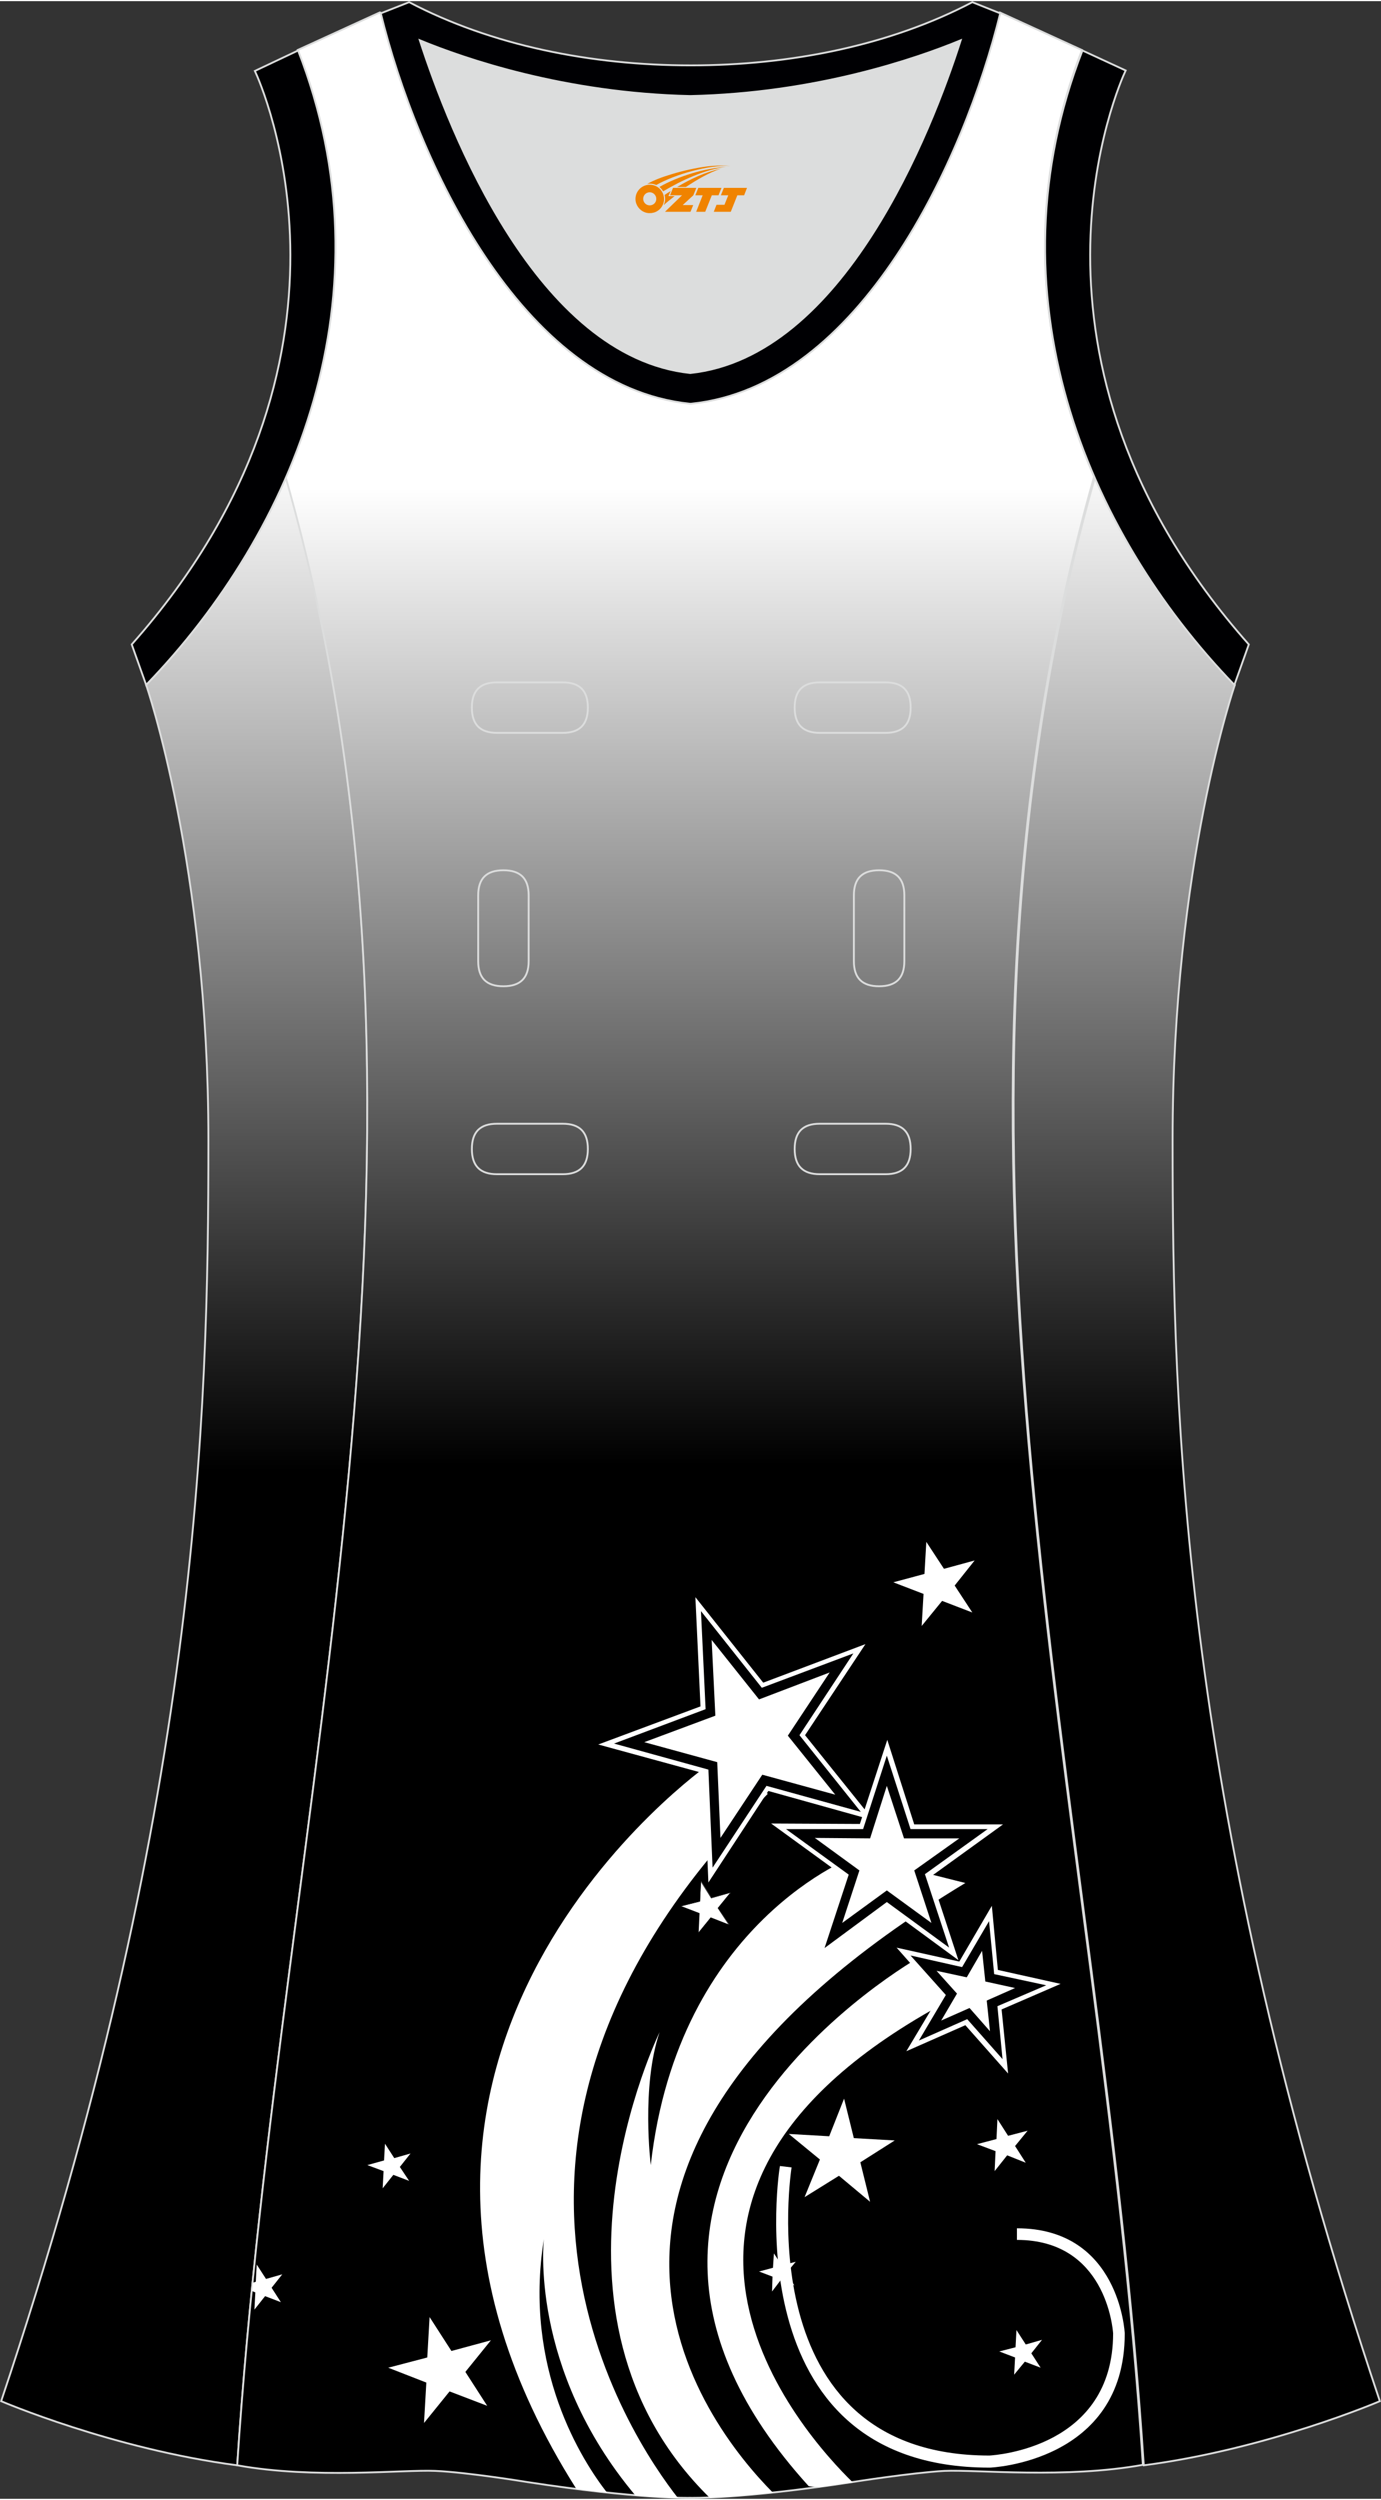
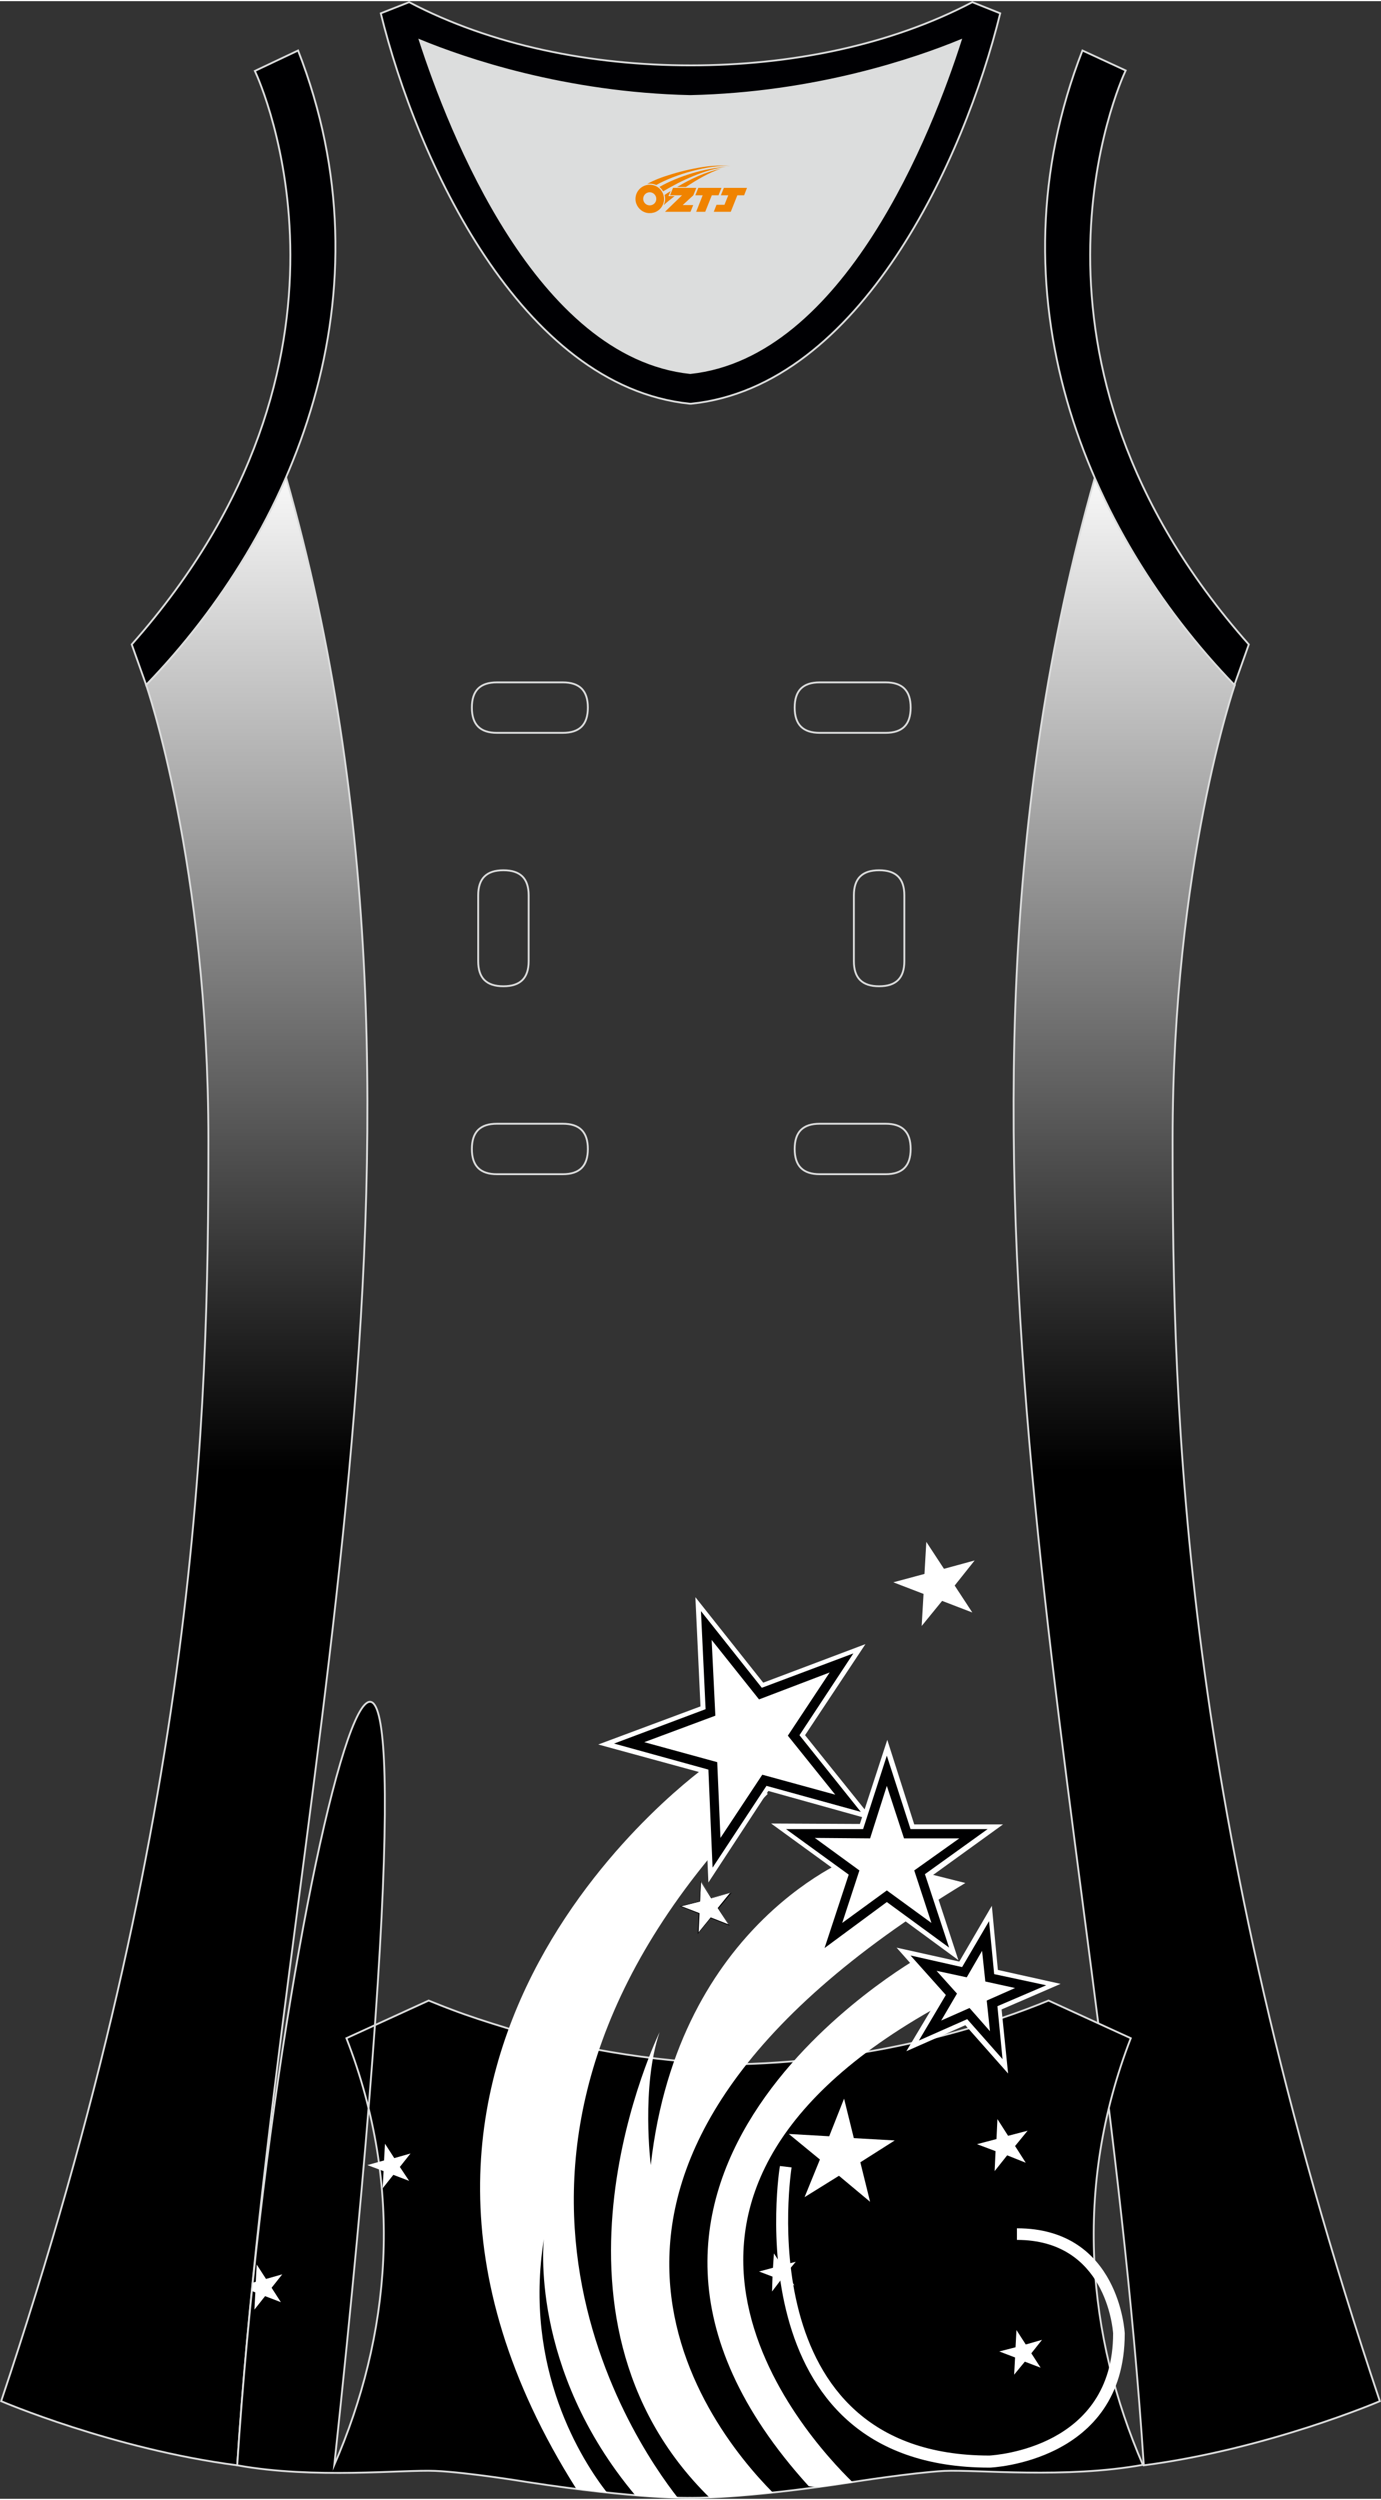
<svg xmlns="http://www.w3.org/2000/svg" version="1.1" id="图层_1" x="0px" y="0px" width="297.02px" height="537.6px" viewBox="0 0 297.2 537.43" enable-background="new 0 0 297.2 537.43" xml:space="preserve">
  <rect x="0" y="0" width="297.2" height="537.43" fill="#333333" stroke="none" />
  <g>
    <linearGradient id="SVGID_1_" gradientUnits="userSpaceOnUse" x1="-819.186" y1="2022.017" x2="-819.186" y2="1802.567" gradientTransform="matrix(1 0 0 1 1076.725 -1705.852)">
      <stop offset="0" style="stop-color:#000000" />
      <stop offset="1" style="stop-color:#FFFFFF" />
    </linearGradient>
    <path fill="url(#SVGID_1_)" stroke="#DCDDDD" stroke-width="0.4" stroke-miterlimit="22.926" d="M235.65,102.42   c-40.8,143.7,1.2,285.1,10.5,427.8c26.8-3.5,50.8-13.8,50.8-13.8c-42.6-127.1-44.6-212-44.6-271.3s13.4-98,13.4-98   C253.55,134.52,242.95,119.22,235.65,102.42z" />
    <linearGradient id="SVGID_2_" gradientUnits="userSpaceOnUse" x1="11.634" y1="2022.017" x2="11.634" y2="1802.568" gradientTransform="matrix(-1 0 0 1 51.292 -1705.852)">
      <stop offset="0" style="stop-color:#000000" />
      <stop offset="1" style="stop-color:#FFFFFF" />
    </linearGradient>
    <path fill="url(#SVGID_2_)" stroke="#DCDDDD" stroke-width="0.4" stroke-miterlimit="22.926" d="M31.45,147.12   c0,0,13.4,38.7,13.4,98s-2,144.2-44.6,271.3c0,0,24,10.3,50.8,13.8c9.3-142.7,51.3-284.1,10.5-427.8   C54.25,119.22,43.65,134.52,31.45,147.12z" />
    <linearGradient id="SVGID_3_" gradientUnits="userSpaceOnUse" x1="-2841.038" y1="980.191" x2="-2841.038" y2="1190.376" gradientTransform="matrix(1 0 0 -1 2989.536 1295.093)">
      <stop offset="0" style="stop-color:#000000" />
      <stop offset="1" style="stop-color:#FFFFFF" />
    </linearGradient>
-     <path fill="url(#SVGID_3_)" stroke="#DCDDDD" stroke-width="0.4" stroke-miterlimit="22.926" d="M51.05,530.22   c16.6,3,35.6,0.9,42.6,1.2s19.8,2.4,19.8,2.4c24.1,3.7,35,3.4,35,3.4s10.9,0.3,35-3.4c0,0,12.7-2,19.8-2.4c7-0.3,26.1,1.7,42.7-1.3   c-9.3-142.7-51.3-284.1-10.5-427.8c-11.9-27.5-15.1-59.5-2.6-91.8l-17.7-8.1c-11.1,4.6-35.7,13-66.7,13.7l0,0   c-19.7-0.4-36.9-4-49.6-7.7c-4.6-1.4-8.6-2.7-12-4c-1.9-0.7-3.6-1.4-5.1-2l-17.7,8.1c12.6,32.3,9.4,64.2-2.6,91.8l0,0l0,0   C102.35,246.02,60.35,387.52,51.05,530.22z" />
+     <path fill="url(#SVGID_3_)" stroke="#DCDDDD" stroke-width="0.4" stroke-miterlimit="22.926" d="M51.05,530.22   c16.6,3,35.6,0.9,42.6,1.2s19.8,2.4,19.8,2.4c24.1,3.7,35,3.4,35,3.4s10.9,0.3,35-3.4c0,0,12.7-2,19.8-2.4c7-0.3,26.1,1.7,42.7-1.3   c-11.9-27.5-15.1-59.5-2.6-91.8l-17.7-8.1c-11.1,4.6-35.7,13-66.7,13.7l0,0   c-19.7-0.4-36.9-4-49.6-7.7c-4.6-1.4-8.6-2.7-12-4c-1.9-0.7-3.6-1.4-5.1-2l-17.7,8.1c12.6,32.3,9.4,64.2-2.6,91.8l0,0l0,0   C102.35,246.02,60.35,387.52,51.05,530.22z" />
    <path fill="#000002" stroke="#DCDDDD" stroke-width="0.4" stroke-miterlimit="22.926" d="M232.95,10.62   c-20.3,52.1,0.5,103.2,32.7,136.5l3.1-8.7c-54.5-61.5-27.7-121-26.5-123.5L232.95,10.62z" />
    <path fill="#DCDDDD" d="M90.45,8.42c6.3,19.7,25.2,68.1,58.2,71.6c33-3.5,51.8-51.9,58.2-71.6c-9.7,4-31.2,11.4-58.2,12   C121.65,19.82,100.15,12.42,90.45,8.42z" />
    <path fill="#000003" stroke="#DCDDDD" stroke-width="0.4" stroke-miterlimit="22.926" d="M81.95,2.62   c7.7,31.4,30.1,80.3,66.5,84c0.1,0,0.1,0,0.2,0h0.1c36.4-3.7,58.8-52.6,66.5-84l-6-2.4c-17.7,9.3-39.1,13.6-60.6,13.6   s-42.9-4.3-60.6-13.6L81.95,2.62L81.95,2.62z M148.55,80.02c-33-3.5-51.8-51.9-58.2-71.6c9.7,4,31.2,11.4,58.2,12   c27-0.6,48.5-8,58.2-12C200.45,28.12,181.55,76.52,148.55,80.02z" />
    <path fill="#000002" stroke="#DCDDDD" stroke-width="0.4" stroke-miterlimit="22.926" d="M64.15,10.62   c20.3,52.1-0.5,103.2-32.7,136.5l-3.1-8.7c54.5-61.5,27.7-120.9,26.5-123.4L64.15,10.62z" />
    <path fill="#FFFFFF" d="M54.45,490.92c-0.1,0.6-0.1,1.2-0.2,1.8l0.7,0.3l-0.2,3.7l2.3-2.9l3.4,1.3l-2-3.1l2.3-2.9l-3.5,1l-2-3.1   l-0.2,3.7L54.45,490.92z" />
    <path fill="#FFFFFF" d="M124.05,535.32c2.4,0.3,4.6,0.6,6.6,0.8c-5.3-6.8-18.1-26.6-13.6-54.6c0,0-3.3,27.8,19.7,55.2   c4.2,0.39,7.3,0.5,9.2,0.6c-10.1-12.8-54.5-78,19.3-151.6l-12.7-6.3C152.55,379.42,64.35,441.02,124.05,535.32z" />
    <path fill="#FFFFFF" d="M152.75,537.22c2.9-0.1,7.4-0.4,13.6-1.1c-14.9-15-58.4-70.9,41.4-131.2l-23.5-5.9c0,0-38.3,14-44.2,66.6   c0,0-2.1-16.89,1.9-28.6C141.95,437.02,112.35,497.62,152.75,537.22z" />
    <path fill="#FFFFFF" d="M176.45,534.92c2.2-0.3,4.6-0.7,7.1-1c-10.3-10-58.4-62.6,22.4-104.6l-7.8-8.6c0,0-84.6,47.39-24.1,114   L176.45,534.92z" />
    <g>
      <polygon fill="#000001" points="150.25,344.92 164.15,362.42 185.05,354.52 172.65,373.12 186.65,390.52 165.15,384.52     152.95,403.12 151.95,380.92 130.45,375.02 151.35,367.22   " />
      <path fill="#FFFFFF" d="M152.45,404.82l-1-23.5l-22.7-6.2l22-8.2l-1.1-23.5l14.6,18.4l22-8.3l-13,19.6l14.7,18.3l-22.6-6.3    L152.45,404.82z M132.15,374.92l20.3,5.6l0.9,21.1l11.6-17.6l20.3,5.6l-13.2-16.5l11.6-17.6l-19.7,7.4l-13.1-16.5l1,21.1    L132.15,374.92z" />
    </g>
    <polygon fill="#FFFFFF" points="153.15,352.62 153.95,368.92 138.65,374.62 154.35,378.92 155.05,395.22 164.05,381.62    179.75,385.92 169.55,373.22 178.55,359.62 163.35,365.42  " />
    <g>
      <polygon fill="#000001" points="213.15,411.42 214.35,424.02 226.65,426.72 215.05,431.72 216.35,444.32 207.95,434.82     196.35,439.92 202.85,429.02 194.45,419.62 206.75,422.32   " />
      <path fill="#FFFFFF" d="M216.95,445.92l-9.2-10.4l-12.7,5.6l7.1-11.89l-9.2-10.4l13.5,3l7-12l1.3,13.8l13.5,3l-12.7,5.5    L216.95,445.92z M208.15,434.22l7.6,8.6l-1.1-11.39l10.5-4.5l-11.2-2.4l-1.1-11.4l-5.8,9.89l-11.1-2.5l7.6,8.5l-5.8,9.8    L208.15,434.22z" />
    </g>
    <polygon fill="#FFFFFF" points="211.35,419.52 208.05,425.22 201.55,423.82 205.95,428.72 202.55,434.52 208.65,431.82    213.05,436.82 212.35,430.22 218.45,427.52 212.05,426.12  " />
    <polygon fill="#000001" points="190.95,375.72 196.35,392.72 214.25,392.72 199.75,403.22 205.25,420.22 190.85,409.62    176.45,420.12 182.05,403.22 167.55,392.72 185.45,392.72  " />
    <path fill="#FFFFFF" d="M206.25,421.52l-15.4-11.3l-15.4,11.2l5.9-18.1l-15.4-11.2l19.1,0.1l5.9-18.1l5.8,18.2h19.1l-15.5,11.2   L206.25,421.52z M190.85,409.02l13.4,9.8l-5.2-15.8l13.5-9.7h-16.6l-5.1-15.8l-5.1,15.8h-16.6l13.5,9.8l-5.2,15.8L190.85,409.02z" />
    <g>
      <polygon fill="#FFFFFF" points="190.85,384.02 187.25,395.32 175.35,395.22 184.95,402.22 181.25,413.52 190.85,406.52     200.45,413.52 196.75,402.22 206.45,395.32 194.55,395.32   " />
    </g>
    <polygon fill="#FFFFFF" points="181.65,451.32 183.75,459.82 192.55,460.32 185.15,465.02 187.25,473.52 180.55,467.92    173.15,472.52 176.45,464.42 169.75,458.92 178.45,459.42  " />
-     <polygon fill="#FFFFFF" points="92.45,498.32 97.15,505.62 105.65,503.32 100.15,510.12 104.85,517.42 96.75,514.32 91.25,521.12    91.75,512.42 83.55,509.22 91.95,507.02  " />
    <polygon fill="#FFFFFF" points="82.85,461.02 84.85,464.12 88.35,463.12 86.05,466.02 88.05,469.02 84.65,467.72 82.35,470.62    82.55,466.92 79.05,465.62 82.65,464.62  " />
    <polygon fill="#FFFFFF" points="218.75,501.12 220.75,504.22 224.25,503.22 221.95,506.12 223.95,509.22 220.55,507.92    218.25,510.72 218.45,507.02 215.05,505.72 218.55,504.82  " />
    <polygon fill="#FFFFFF" points="199.35,331.52 203.15,337.32 209.75,335.52 205.45,340.92 209.25,346.72 202.75,344.22    198.35,349.62 198.75,342.72 192.25,340.22 198.95,338.42  " />
    <g>
      <polygon fill="#FFFFFF" points="150.85,404.52 153.15,408.12 157.25,407.02 154.55,410.32 156.95,413.92 152.95,412.42     150.25,415.72 150.45,411.42 146.45,409.92 150.65,408.82   " />
      <path fill="#000001" d="M150.15,415.92l0.2-4.4l-4.1-1.6l4.3-1.1l0.2-4.4l2.4,3.7l4.3-1.1l-2.8,3.4l2.4,3.69l-4.1-1.6    L150.15,415.92z M146.65,409.92l3.9,1.5l0,0l-0.2,4.1l2.6-3.2l0,0l3.8,1.5l-2.3-3.5l0,0l2.6-3.2l-4,1.1l0,0l-2.2-3.5l-0.2,4.2l0,0    L146.65,409.92z" />
    </g>
    <polygon fill="#FFFFFF" points="214.65,455.72 216.95,459.32 221.15,458.22 218.45,461.52 220.75,465.12 216.75,463.52    214.05,466.92 214.25,462.62 210.25,461.12 214.45,460.02  " />
    <polygon fill="#FFFFFF" points="166.55,484.62 168.25,487.22 171.25,486.42 169.25,488.82 170.95,491.52 168.05,490.32    166.15,492.82 166.25,489.62 163.35,488.52 166.35,487.72  " />
    <g>
      <path fill="#FFFFFF" d="M170.35,466.12c0,0.2-9.9,62,42.6,62l0,0c1.3-0.1,26.6-1.7,26.6-26.3l0,0c-0.1-1.3-1.7-20.1-20.7-20.1    v-2.5c22.1,0,23.2,22.5,23.2,22.6v0.1c0,27.7-29,28.8-29,28.8h-0.1c-55.5,0-45.2-64.7-45.1-64.9L170.35,466.12z" />
    </g>
    <g>
      <path fill="none" stroke="#DCDDDD" stroke-width="0.4" stroke-miterlimit="22.926" d="M176.42,146.58c-3.64,0-5.4,1.77-5.4,5.43    c0,3.65,1.77,5.43,5.4,5.43h14.16c3.64,0,5.4-1.78,5.4-5.43s-1.77-5.43-5.4-5.43H176.42z" />
      <path fill="none" stroke="#DCDDDD" stroke-width="0.4" stroke-miterlimit="22.926" d="M106.95,146.58c-3.64,0-5.4,1.77-5.4,5.43    c0,3.65,1.77,5.43,5.4,5.43h14.16c3.64,0,5.4-1.78,5.4-5.43s-1.77-5.43-5.4-5.43H106.95z" />
      <path fill="none" stroke="#DCDDDD" stroke-width="0.4" stroke-miterlimit="22.926" d="M176.42,241.55c-3.64,0-5.4,1.78-5.4,5.43    s1.77,5.43,5.4,5.43h14.16c3.64,0,5.4-1.78,5.4-5.43s-1.77-5.43-5.4-5.43H176.42z" />
      <path fill="none" stroke="#DCDDDD" stroke-width="0.4" stroke-miterlimit="22.926" d="M106.95,241.55c-3.64,0-5.4,1.78-5.4,5.43    s1.77,5.43,5.4,5.43h14.16c3.64,0,5.4-1.78,5.4-5.43s-1.77-5.43-5.4-5.43H106.95z" />
      <path fill="none" stroke="#DCDDDD" stroke-width="0.4" stroke-miterlimit="22.926" d="M102.91,206.57c0,3.64,1.77,5.4,5.43,5.4    c3.65,0,5.43-1.77,5.43-5.4v-14.16c0-3.64-1.78-5.4-5.43-5.4s-5.43,1.77-5.43,5.4V206.57z" />
      <path fill="none" stroke="#DCDDDD" stroke-width="0.4" stroke-miterlimit="22.926" d="M194.62,192.41c0-3.64-1.78-5.4-5.43-5.4    s-5.43,1.77-5.43,5.4v14.16c0,3.64,1.78,5.4,5.43,5.4s5.43-1.77,5.43-5.4V192.41z" />
    </g>
  </g>
  <g id="图层_x0020_1">
    <path fill="#F08300" d="M136.94,43.58c0.416,1.136,1.472,1.984,2.752,2.032c0.144,0,0.304,0,0.448-0.016h0.016   c0.016,0,0.064,0,0.128-0.016c0.032,0,0.048-0.016,0.08-0.016c0.064-0.016,0.144-0.032,0.224-0.048c0.016,0,0.016,0,0.032,0   c0.192-0.048,0.4-0.112,0.576-0.208c0.192-0.096,0.4-0.224,0.608-0.384c0.672-0.56,1.104-1.408,1.104-2.352   c0-0.224-0.032-0.448-0.08-0.672l0,0C142.78,41.7,142.73,41.53,142.65,41.35C142.18,40.26,141.1,39.5,139.83,39.5C138.14,39.5,136.76,40.87,136.76,42.57C136.76,42.92,136.82,43.26,136.94,43.58L136.94,43.58L136.94,43.58z M141.24,42.6L141.24,42.6C141.21,43.38,140.55,43.98,139.77,43.94C138.98,43.91,138.39,43.26,138.42,42.47c0.032-0.784,0.688-1.376,1.472-1.344   C140.66,41.16,141.27,41.83,141.24,42.6L141.24,42.6z" />
    <polygon fill="#F08300" points="155.27,40.18 ,154.63,41.77 ,153.19,41.77 ,151.77,45.32 ,149.82,45.32 ,151.22,41.77 ,149.64,41.77    ,150.28,40.18" />
    <path fill="#F08300" d="M157.24,35.45c-1.008-0.096-3.024-0.144-5.056,0.112c-2.416,0.304-5.152,0.912-7.616,1.664   C142.52,37.83,140.65,38.55,139.3,39.32C139.5,39.29,139.69,39.27,139.88,39.27c0.48,0,0.944,0.112,1.36,0.288   C145.34,37.24,152.54,35.19,157.24,35.45L157.24,35.45L157.24,35.45z" />
    <path fill="#F08300" d="M142.71,40.92c4-2.368,8.88-4.672,13.488-5.248c-4.608,0.288-10.224,2-14.288,4.304   C142.23,40.23,142.5,40.55,142.71,40.92C142.71,40.92,142.71,40.92,142.71,40.92z" />
    <polygon fill="#F08300" points="160.76,40.18 ,160.14,41.77 ,158.68,41.77 ,157.27,45.32 ,156.81,45.32 ,155.3,45.32 ,153.61,45.32    ,154.2,43.82 ,155.91,43.82 ,156.73,41.77 ,155.14,41.77 ,155.78,40.18" />
    <polygon fill="#F08300" points="149.85,40.18 ,149.21,41.77 ,146.92,43.88 ,149.18,43.88 ,148.6,45.32 ,143.11,45.32 ,146.78,41.77    ,144.2,41.77 ,144.84,40.18" />
    <path fill="#F08300" d="M155.13,36.04c-3.376,0.752-6.464,2.192-9.424,3.952h1.888C150.02,38.42,152.36,36.99,155.13,36.04z    M144.33,40.86C143.7,41.24,143.64,41.29,143.03,41.7c0.064,0.256,0.112,0.544,0.112,0.816c0,0.496-0.112,0.976-0.32,1.392   c0.176-0.16,0.32-0.304,0.432-0.4c0.272-0.24,0.768-0.64,1.6-1.296l0.32-0.256H143.85l0,0L144.33,40.86L144.33,40.86L144.33,40.86z" />
  </g>
</svg>